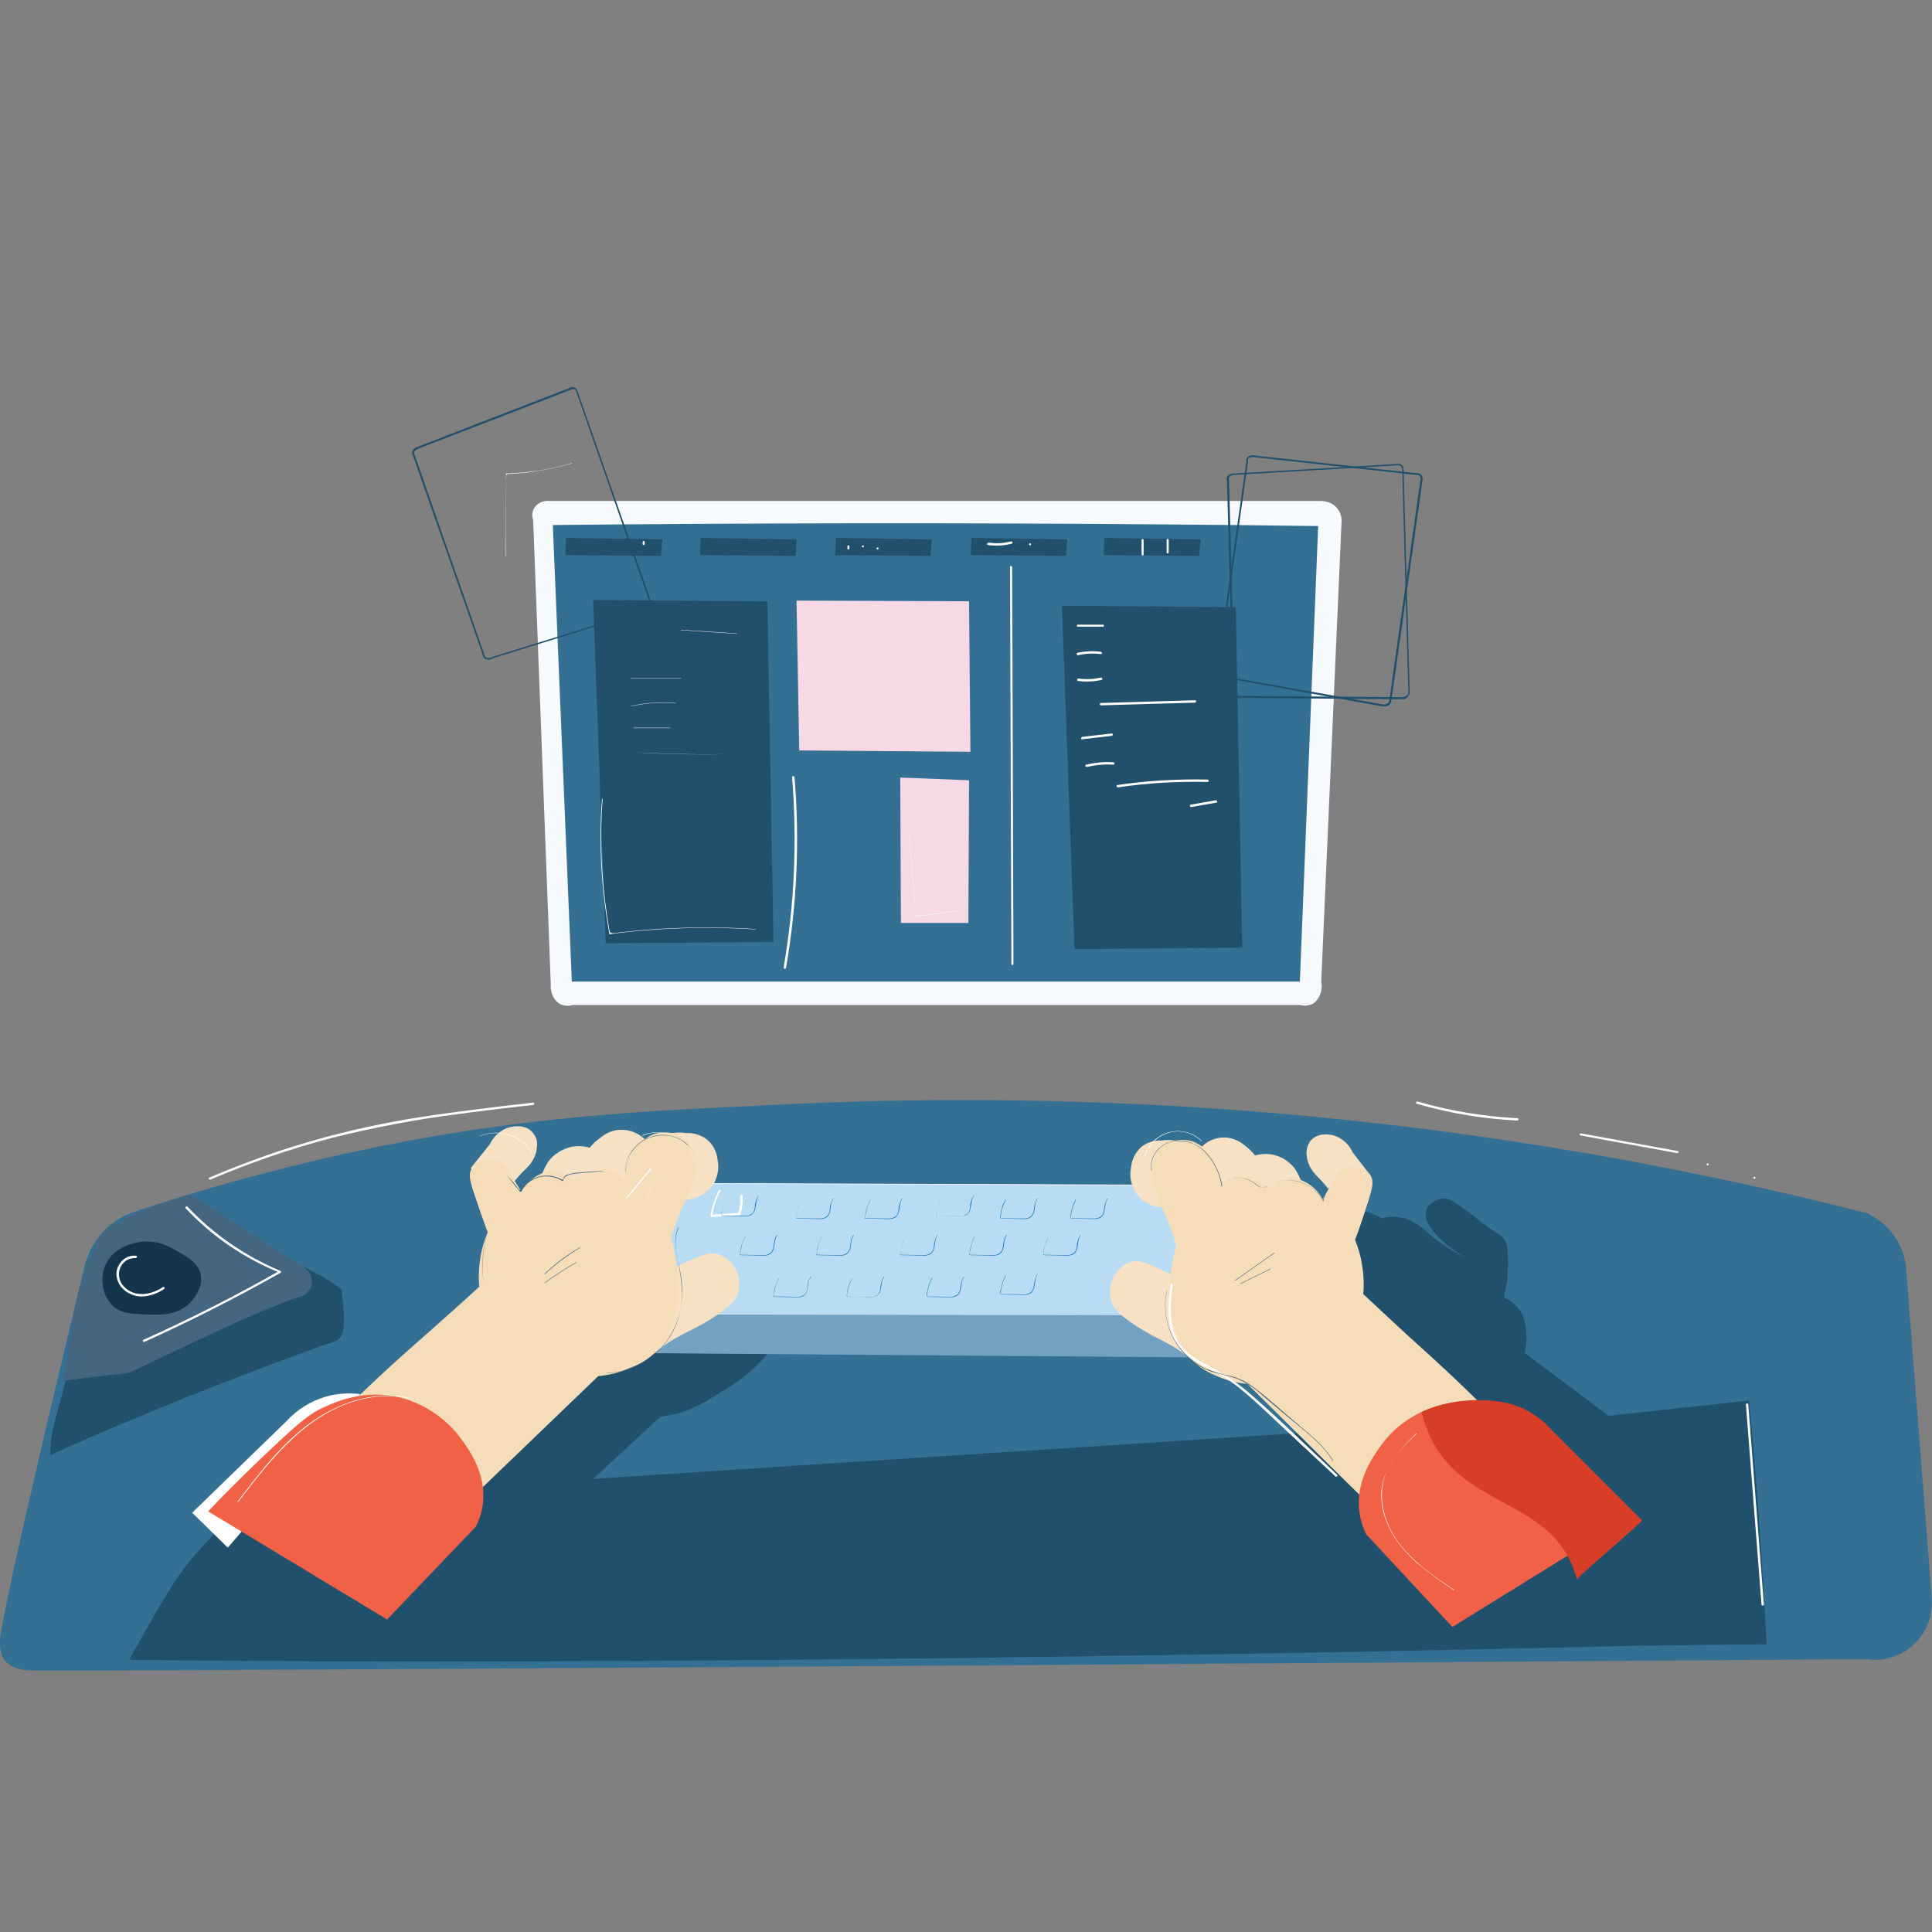
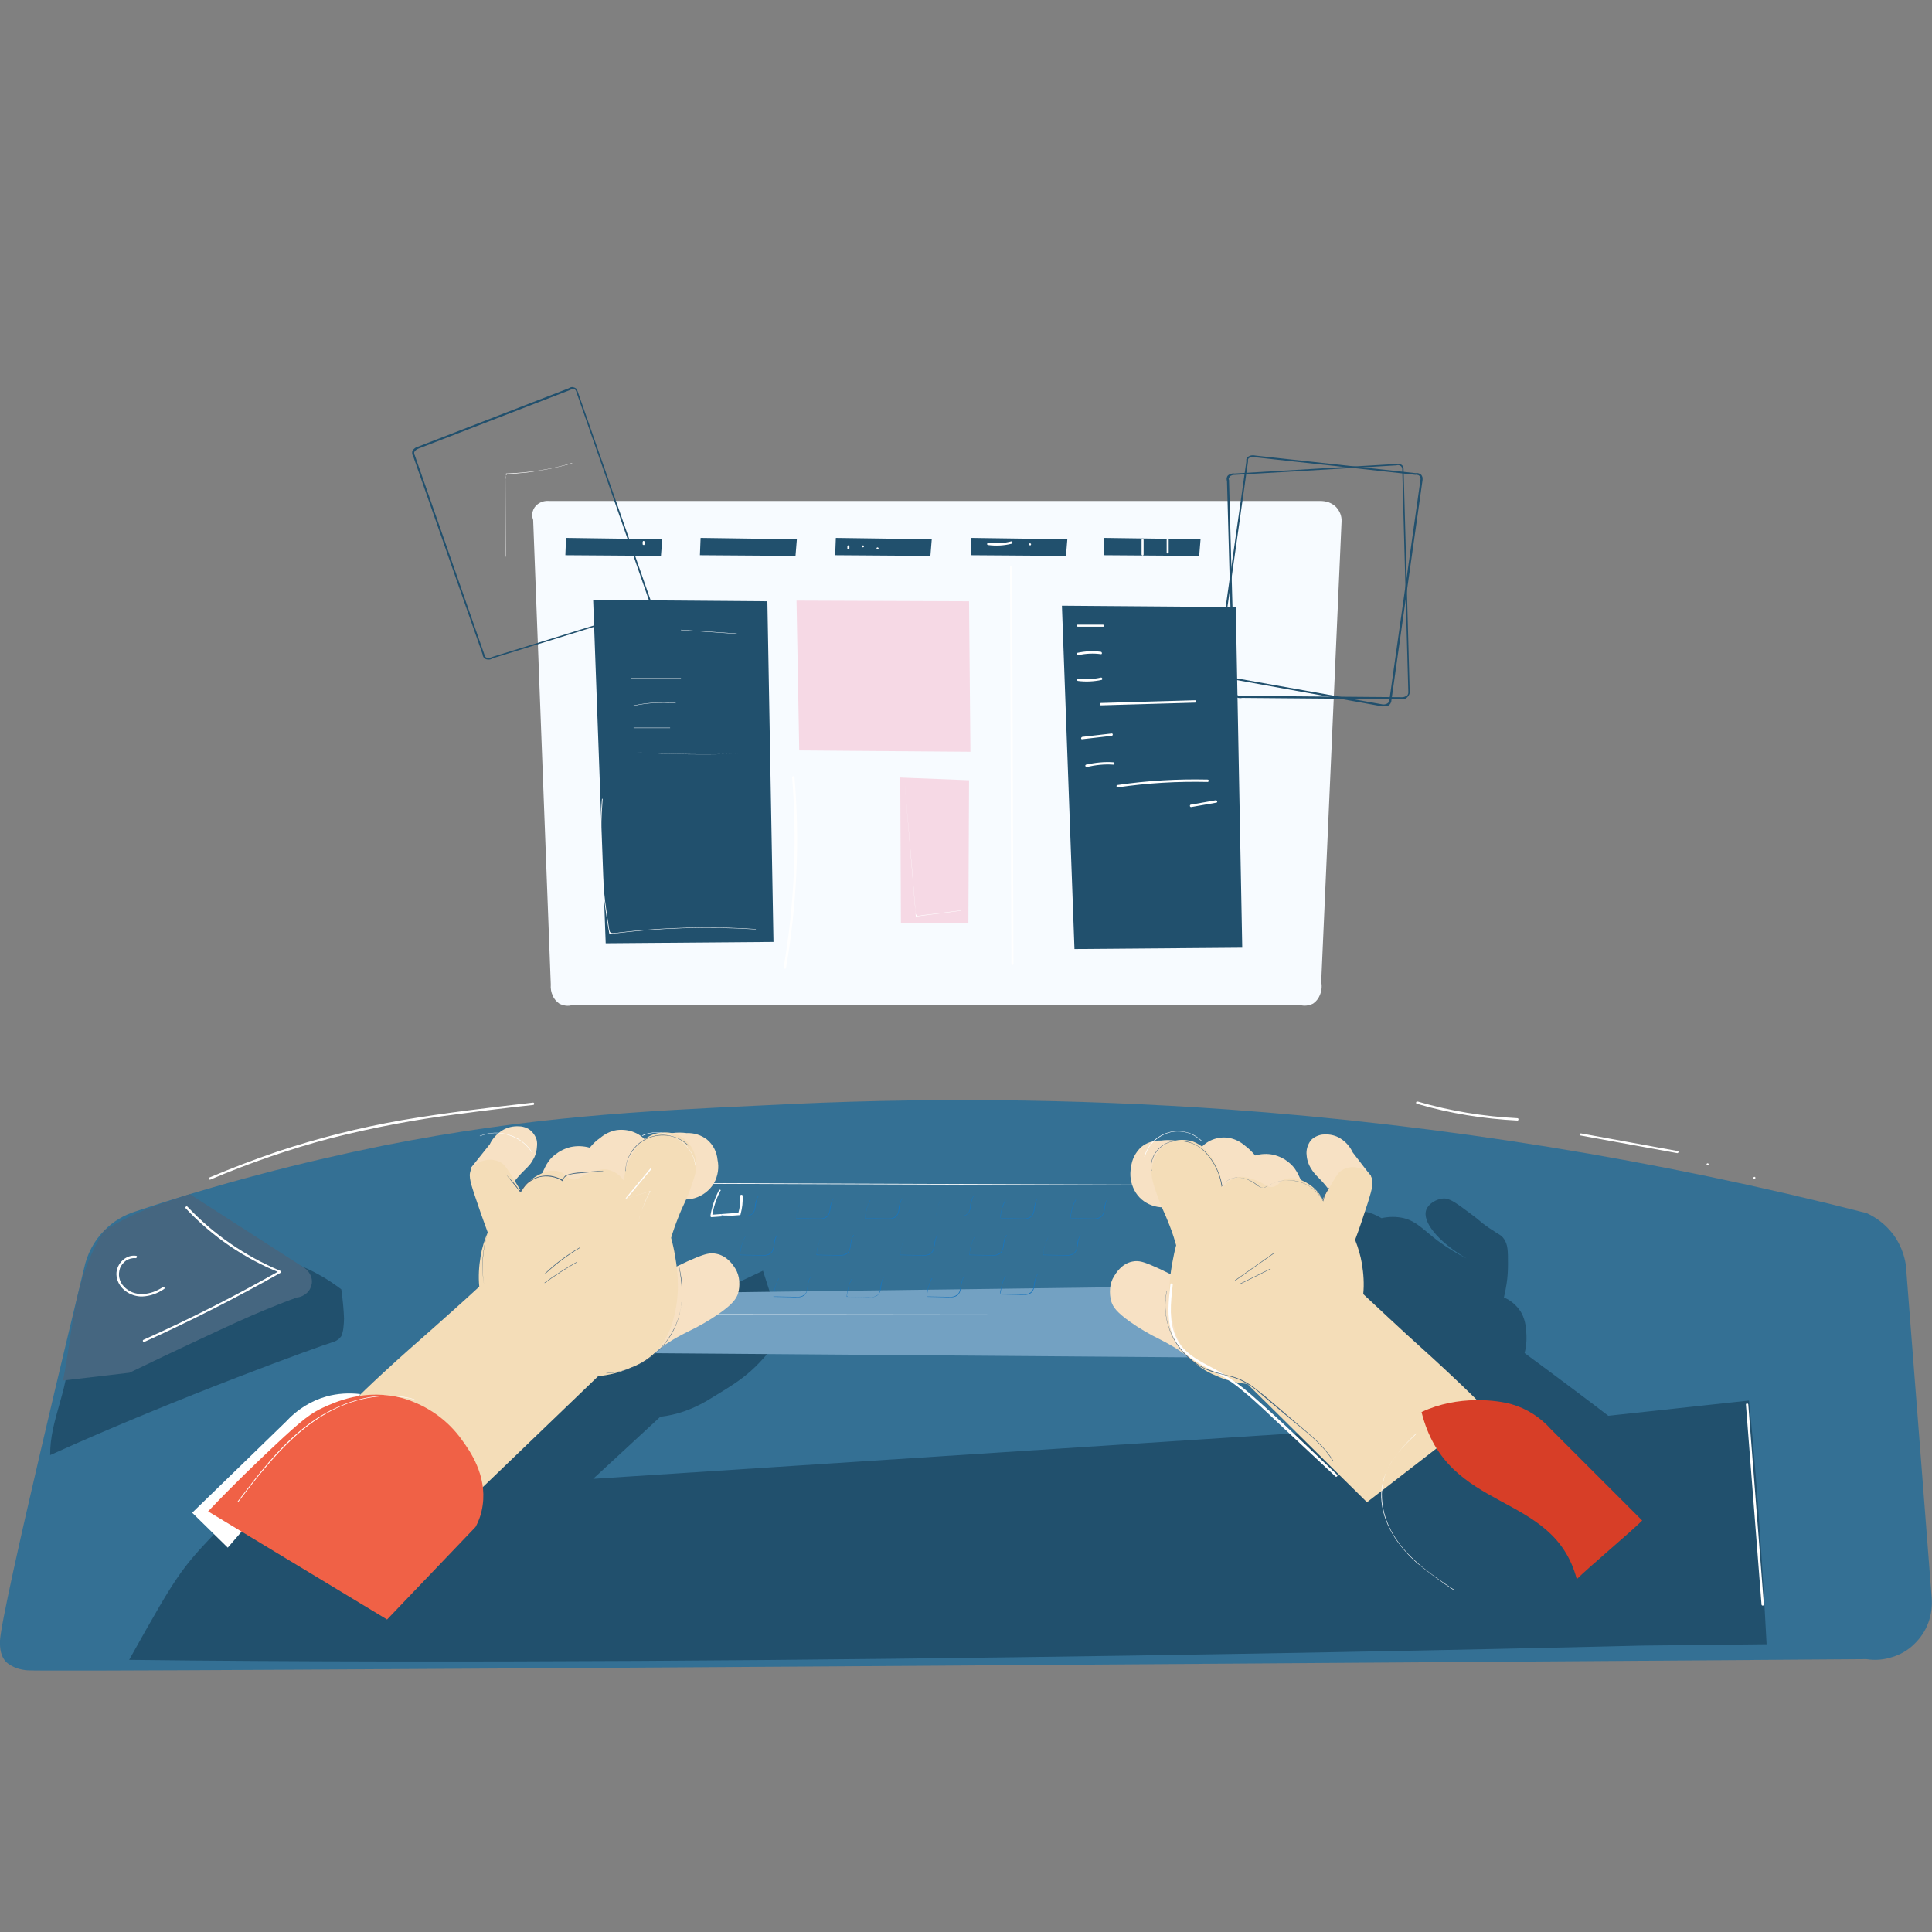
<svg xmlns="http://www.w3.org/2000/svg" xmlns:xlink="http://www.w3.org/1999/xlink" version="1.1" id="Layer_1" x="0px" y="0px" viewBox="0 0 570 570" style="enable-background:new 0 0 570 570;" xml:space="preserve">
  <rect x="0" y="0" width="570" height="570" fill="#808080" stroke="none" />
  <style type="text/css">
	.st0{clip-path:url(#SVGID_2_);}
	.st1{fill:#F7FBFF;}
	.st2{fill:#347094;}
	.st3{fill:#21506D;}
	.st4{fill:#73A1C2;}
	.st5{fill:#B7DCF4;}
	.st6{fill:#FFFFFF;}
	.st7{fill:#F7E1C4;}
	.st8{fill:#F6D9E5;}
	.st9{fill:#F4DDB8;}
	.st10{fill:#456680;}
	.st11{fill:#13354E;}
	.st12{fill:#F06146;}
	.st13{fill:#D73E27;}
	.st14{fill:#1B75BB;}
</style>
  <g>
    <defs>
      <rect id="SVGID_1_" width="570" height="570" />
    </defs>
    <clipPath id="SVGID_2_">
      <use xlink:href="#SVGID_1_" style="overflow:visible;" />
    </clipPath>
    <g class="st0">
      <path class="st1" d="M157.3,153.4c-0.3-0.8-0.4-1.7-0.1-2.6c0.2-0.8,0.8-1.6,1.5-2.1c1-0.7,2.1-1,3.3-0.9h227.4    c0.9,0,1.7,0.1,2.6,0.4c0.8,0.3,1.6,0.8,2.2,1.4c1.1,1.2,1.7,2.7,1.6,4.3l-6,135.8c0.3,1.3,0.1,2.7-0.4,3.9c-0.4,1-1.1,1.9-2,2.5    c-1.2,0.6-2.6,0.8-3.9,0.4H168.9c-0.6,0.2-1.3,0.3-2,0.2c-0.7-0.1-1.3-0.3-1.9-0.6c-0.8-0.6-1.5-1.3-1.9-2.3    c-0.5-1-0.7-2.2-0.6-3.3L157.3,153.4z" />
      <path class="st2" d="M30.8,363c2.6-2.7,5.9-4.6,9.5-5.7C64,349.4,88.4,343,113,338c43.3-8.6,76.3-10.2,112.6-11.9    c45.5-2.4,91-2,136.4,1.2c63.7,4.6,126.8,14.8,188.7,30.6c3.1,1.4,5.7,3.5,7.8,6.2c2,2.7,3.3,5.8,3.8,9.2l7.6,98    c0.2,2.5-0.1,5.1-1,7.5c-0.9,2.4-2.3,4.5-4.2,6.3c-1.8,1.8-4.1,3.1-6.5,3.8c-2.4,0.8-5,1-7.5,0.6c-87.1,0.6-533.3,3.9-542.5,3.3    c-4.6-0.3-6.6-2.7-6.6-2.7C-0.2,488,0,485.1,0,484c0.5-9.4,23.4-104,24.8-109.8C25.7,370,27.7,366.1,30.8,363z" />
      <path class="st3" d="M399,357.8c2.3-0.9,5.2-0.4,8.6,1.6c2.2-0.5,4.4-0.5,6.6,0c3.8,1,5.6,3.3,9.9,6.6c2.7,2,5.6,3.8,8.6,5.3    c-8.5-5-13.2-10.9-11.9-14.4c0.7-1.8,2.9-3.1,4.9-3.3c2-0.2,4,1.4,8.2,4.5c3,2.2,2.8,2.4,5.3,4.1c3.2,2.2,3.7,2.1,4.5,3.3    c1.2,1.7,1.2,3.6,1.2,7.4c0,1.9-0.1,3.9-0.4,5.8c-0.2,1.4-0.5,2.8-0.8,4.1c2,0.8,3.7,2.3,4.9,4.1c1,1.6,1.5,3.5,1.6,5.3    c0.3,2.3,0.2,4.7-0.4,7c4.8,3.5,9.6,7.1,14.4,10.7c3.5,2.6,6.9,5.2,10.3,7.8l41.5-4.5c3,29,4.8,64.5,5.2,71.9l-36.8,0.4    c0,0-254.9,6.5-446.3,4.2c15.2-27.1,15.2-27.1,30.8-42.9c23.6-11.2,132.6-60.6,156.2-71.9l5.8,18.1c-2.6,4.3-5.7,8.2-9.4,11.5    c-3.2,2.8-5.9,4.5-10.7,7.4c-2.8,1.8-5.8,3.4-9,4.5c-2.3,0.8-4.6,1.3-7,1.6L175,436.3l222-14.4C390.3,382.4,391,361,399,357.8z" />
      <path class="st4" d="M174.8,399.1l206.7,1.6c-0.4-7.2-0.8-14.4-1.2-21.6l-205.9,2.7C174.6,387.6,174.7,393.3,174.8,399.1z" />
-       <path class="st5" d="M193.1,349.1l167.1,0.6l3.7,38.2l-182.4-0.2C185.3,374.9,189.2,362,193.1,349.1z" />
      <path class="st6" d="M363.9,388L363.9,388l-182.6-0.2l11.8-38.8h0l167.1,0.6l0.2,1.7C361.6,363.6,362.8,375.8,363.9,388L363.9,388    z M181.5,387.7l182.3,0.2c-1.2-12.2-2.4-24.3-3.5-36.5l-0.2-1.6l-166.9-0.6L181.5,387.7z" />
      <path class="st7" d="M189.8,400.7c4.5-1.3,3.3-2.9,13.1-7.8c3.2-1.5,6.3-3.3,9.2-5.3c4-2.8,5-4.3,5.6-5.8c0.4-1.3,0.5-2.6,0.4-3.9    c-0.1-1.3-0.5-2.6-1.2-3.7c-0.5-0.8-2.3-3.7-5.6-4.3c-1.9-0.4-3.5,0.2-5.6,1c-3.9,1.6-7.7,3.5-11.3,5.6l4.1-23.2    c2,0.7,4.3,0.8,6.4,0.2c2.4-0.7,4.5-2.3,5.8-4.5c1.1-2.1,1.5-4.5,1-6.8c-0.2-2.3-1.3-4.5-3.1-6c-1.7-1.3-3.8-2-6-1.9    c-1.4-0.2-2.9-0.2-4.3,0c-2.6,0.4-5,1.5-7,3.1c-1-1.4-2.4-2.6-4.1-3.3c-1.6-0.7-3.4-0.9-5.2-0.7c-1.8,0.3-3.5,1.1-4.9,2.3    c-1.2,0.8-2.2,1.8-3.1,2.9c-1.8-0.5-3.7-0.6-5.6-0.2c-1.7,0.4-3.3,1.2-4.7,2.3c-3,2.4-3.1,4.9-5.1,8c-1.9,2.7-4.4,4.9-7.4,6.4    c-0.3-1.6-0.6-3.1-0.8-4.7c1-1.5,2.1-2.8,3.3-4.1c1.6-1.7,2.4-2.2,3.3-3.7c0.8-1.2,1.3-2.6,1.4-4.1c0.1-0.8,0.1-1.6-0.1-2.3    c-0.2-0.7-0.6-1.4-1.1-2c-0.5-0.6-1.1-1.1-1.8-1.4c-0.7-0.3-1.5-0.5-2.3-0.5c-1.7-0.1-3.5,0.3-4.9,1.2c-1.6,1-2.9,2.4-3.7,4.1    l-5.6,7c2.1,3,4,6.1,5.6,9.5c1.8,3.9,3.3,8,4.4,12.2c3.8,12.3,5.6,18.5,8,21.6c4.1,5.3,9.3,7.7,13.1,9.5    C175.2,399.6,182.4,402.9,189.8,400.7z" />
      <path class="st3" d="M77.7,370.5c5.9,0.9,11.6,2.8,16.8,5.8c2.2,1.2,4.2,2.6,6.2,4.1c0.4,2.9,0.7,5.7,0.8,8.6c0,1-0.1,1.9-0.2,2.9    c-0.1,0.8-0.3,1.6-0.6,2.3c-0.7,1-1.7,1.6-2.9,1.9c-2.5,0.7-44.8,15.9-83,33.2c-0.1-10.3,5.4-19.1,5.3-29.3    C36,391.7,61.8,378.7,77.7,370.5z" />
-       <path class="st2" d="M341,154.7c16,0.1,32,0.3,47.9,0.5c-1.8,44.8-3.6,89.6-5.4,134.4H168.7l-5.6-134.7    C221.9,154.3,281.2,154.2,341,154.7z" />
      <path class="st3" d="M226.4,177.4l1.8,100.5l-49.5,0.4c-1.2-33.8-2.5-67.5-3.7-101.3L226.4,177.4z" />
      <path class="st8" d="M235,177.2l0.8,44.2l50.5,0.4c-0.1-14.8-0.3-29.6-0.4-44.4L235,177.2z M265.6,229.4l0.2,42.9h19.9l0.2-42.1    L265.6,229.4z" />
      <path class="st3" d="M167,158.7l-0.2,5.1L195,164c0.1-1.6,0.3-3.3,0.4-4.9L167,158.7z" />
      <path class="st9" d="M104,413.7c2-2,5.1-5,9-8.6c5.6-5.2,8.9-8,15.2-13.6c3.1-2.8,7.7-6.8,13.2-11.9c-0.3-3-0.1-6,0.4-9    c0.4-2.4,1.1-4.7,2.1-7c-1.6-4.3-2.9-8.1-3.9-11.1c-1.4-4.2-1.9-6.1-0.8-7.8c1.3-2.1,4.2-2.4,4.5-2.5c1.4-0.2,2.9,0.1,4.1,0.8    c1,0.6,1.5,1.3,2.9,3.5c0.9,1.4,1.9,3.1,3.1,5.1c1.3-2.4,3.3-4.2,5.8-5.3c1.5-0.8,3.2-1.1,4.9-0.8c2.4,0.5,2.5,2.2,4.5,2.5    c1.6,0.2,2-0.9,5.3-2.1c1.9-0.6,3.4-1.1,5.1-0.8c1.9,0.5,3.6,1.6,4.7,3.3c0.2-3.8,1.7-7.4,4.1-10.3c1.2-1.6,2.9-2.8,4.7-3.5    c0.3-0.1,5.1-1.7,9,1.4c2,1.7,3.2,4,3.5,6.6c0.3,2.4-0.4,4.4-1.8,8.4c-1.2,3.4-2,4.3-3.5,8.2c-0.8,2-1.5,4-2.1,6    c0.5,1.8,0.9,3.7,1.2,5.5c0.5,2.8,0.8,5.7,0.8,8.6c0,3.2-0.4,6.4-1.2,9.4c-0.8,3.5-2.4,6.7-4.7,9.5c-2.2,2.4-5,4.2-8,5.3    c-3.1,1.4-6.3,2.2-9.6,2.5L140.1,441L104,413.7z" />
      <path class="st10" d="M38.2,405c7.4-3.6,13.8-6.6,18.9-9c11.1-5.2,15.7-7.3,21-9.5c3.9-1.6,7.2-2.9,9.5-3.7    c1.1-0.1,2.1-0.6,2.9-1.3c0.8-0.7,1.3-1.7,1.5-2.8c0.1-0.9,0-1.7-0.4-2.5c-0.4-0.8-0.9-1.5-1.6-2l-34-21.9    c-9.3,3.1-15.8,5-25.2,10.7c-9.4,14.8-9.1,29-12.2,44.3L38.2,405z" />
-       <path class="st11" d="M41.5,366.4c4.9-0.7,8.7,1.5,11.1,2.9c3,1.7,5.8,3.4,6.6,6.6c1,4.7-3.3,8.7-3.7,9c-3.6,3.2-8.3,3.1-12.7,2.9    c-4.3-0.2-7.1-0.3-9.5-2.5c-3.1-2.9-4-8.2-2.1-12.3C33.8,367.5,40.1,366.6,41.5,366.4z" />
      <path class="st6" d="M106.3,411.3c-3.3-0.4-6.7-0.2-10,0.7c-4.6,1.3-8.7,3.9-11.9,7.4l-27.7,26.9l10.5,10.3L106.3,411.3z" />
      <path class="st12" d="M61.4,445.9c7.6-8,14.3-14.4,19.3-19.1c8.7-8.2,11.3-10,14.6-11.5s12.5-5.9,23.8-2.7    c7,2.1,13.1,6.4,17.3,12.4c2.1,2.9,7.3,10.1,6,19.1c-0.3,2.2-1,4.4-2.1,6.4l-26.1,27.3L61.4,445.9z" />
      <path class="st7" d="M355.1,403c-4.4-1.3-3.2-2.9-12.8-7.8c-3.1-1.5-6.2-3.3-9-5.3c-3.9-2.8-4.9-4.3-5.4-5.8    c-0.4-1.3-0.5-2.6-0.4-3.9c0.1-1.3,0.5-2.6,1.2-3.7c0.5-0.8,2.2-3.7,5.4-4.3c1.9-0.4,3.4,0.2,5.4,1c3.8,1.6,7.5,3.5,11,5.6    l-4-23.2c-2.2,0.8-4.5,0.8-6.7,0c-2.2-0.8-4-2.3-5.1-4.4c-1.1-2.1-1.5-4.5-1-6.8c0.2-2.3,1.3-4.4,3-6c1.6-1.3,3.7-2,5.8-1.9    c1.4-0.2,2.8-0.2,4.2,0c2.5,0.4,4.8,1.5,6.8,3.1c0.9-1.3,2.2-2.4,3.6-3.1c1.7-0.8,3.6-1.1,5.4-0.8c1.8,0.3,3.4,1.1,4.8,2.3    c1.1,0.8,2.1,1.8,3,2.9c1.8-0.5,3.6-0.6,5.4-0.2c1.7,0.4,3.3,1.2,4.6,2.3c2.9,2.4,3,4.9,5,8c1.8,2.7,4.3,4.9,7.2,6.4    c0.3-1.6,0.5-3.1,0.8-4.7c-1-1.4-2-2.8-3.2-4.1c-1.6-1.7-2.3-2.2-3.2-3.7c-0.8-1.2-1.3-2.6-1.4-4.1c-0.2-1.5,0.3-3.1,1.2-4.3    c0.5-0.6,1.1-1,1.8-1.3c0.7-0.3,1.4-0.5,2.2-0.5c1.7-0.1,3.4,0.3,4.8,1.2c1.6,1,2.8,2.4,3.6,4.1l5.4,7c-2.1,3-3.9,6.1-5.4,9.5    c-1.7,3.9-3.1,8-4.2,12.1c-3.6,12.3-5.5,18.5-7.8,21.6c-4,5.3-9,7.7-12.8,9.5C369.3,401.8,362.4,405.1,355.1,403z" />
      <path class="st9" d="M438.6,415.9c-2-2-5-5-8.8-8.6c-5.5-5.2-8.6-8-14.8-13.6c-3-2.8-7.4-6.8-12.8-11.9c0.3-3,0.1-6-0.4-9    c-0.4-2.4-1.1-4.7-2-7c1.4-3.7,2.6-7.4,3.8-11.1c1.3-4.2,1.8-6.1,0.8-7.8c-1.3-2.1-4.1-2.4-4.4-2.5c-1.4-0.2-2.8,0.1-4,0.8    c-1,0.6-1.5,1.3-2.8,3.5c-0.8,1.4-1.9,3.1-3,5.1c-1.2-2.3-3.2-4.2-5.6-5.3c-1.5-0.8-3.1-1.1-4.8-0.8c-2.3,0.5-2.4,2.2-4.4,2.5    c-1.6,0.2-1.9-0.9-5.2-2.1c-1.8-0.6-3.3-1.1-5-0.8c-1.9,0.5-3.5,1.6-4.6,3.3c-0.2-3.8-1.6-7.4-4-10.3c-1.2-1.6-2.8-2.8-4.6-3.5    c-0.3-0.1-5-1.7-8.8,1.4c-1.9,1.7-3.1,4-3.4,6.6c-0.3,2.4,0.4,4.4,1.8,8.4c1.2,3.4,1.9,4.3,3.4,8.2c1,2.5,1.6,4.6,2,6    c-0.4,1.4-0.8,3.3-1.2,5.5c-0.5,2.8-0.8,5.7-0.8,8.6c0,3.2,0.4,6.4,1.2,9.4c0.8,3.5,2.3,6.7,4.6,9.5c2.2,2.4,4.8,4.2,7.8,5.4    c3,1.4,6.1,2.2,9.4,2.5c11.8,11.6,23.5,23.3,35.3,34.9L438.6,415.9z" />
-       <path class="st12" d="M479.9,448.2c-7.4-8-13.9-14.4-18.8-19.1c-8.5-8.1-11-10-14.2-11.5c-3.2-1.5-12.2-5.9-23.2-2.7    c-6.8,2.1-12.8,6.4-16.8,12.3c-2,2.9-7.1,10.1-5.8,19.1c0.3,2.2,1,4.4,2,6.4l25.4,27.3L479.9,448.2z" />
      <path class="st3" d="M144.2,194.6L144.2,194.6c-0.5,0-0.9-0.1-1.2-0.3c-0.2-0.1-0.3-0.3-0.4-0.5c-0.1-0.2-0.2-0.4-0.2-0.7    l-20.5-58.5c-0.1-0.2-0.2-0.4-0.3-0.6c0-0.2,0-0.5,0-0.7c0.1-0.3,0.3-0.7,0.6-0.9c0.3-0.3,0.7-0.5,1.1-0.6l44.4-17.2    c0.3-0.2,0.7-0.4,1.1-0.4c0.3,0,0.5,0.1,0.8,0.2c0.2,0.1,0.4,0.2,0.5,0.4c0.1,0.2,0.2,0.4,0.3,0.6l21.7,62.1    c0.1,0.3,0.2,0.6,0.1,0.9c0,0.3-0.1,0.6-0.3,0.8c-0.3,0.5-0.8,0.8-1.4,1l-45.1,14C145.1,194.4,144.7,194.6,144.2,194.6z     M169,114.8c-0.3,0-0.6,0.1-0.8,0.3h-0.1l-44.5,17.2c-0.3,0.1-0.7,0.3-0.9,0.5c-0.2,0.2-0.4,0.4-0.5,0.6c0,0.2,0,0.3,0,0.5    c0,0.2,0.1,0.3,0.2,0.4v0.1l20.5,58.7c0,0.2,0,0.3,0.1,0.4c0.1,0.1,0.2,0.3,0.3,0.4c0.3,0.2,0.6,0.2,0.8,0.2    c0.4,0,0.8-0.1,1.2-0.3l45.2-14c0.4-0.1,0.8-0.4,1.1-0.8c0.1-0.2,0.2-0.4,0.2-0.6c0-0.2,0-0.4-0.1-0.6L170,115.5    c0-0.1-0.1-0.3-0.2-0.4c-0.1-0.1-0.2-0.2-0.3-0.3C169.3,114.8,169.2,114.8,169,114.8L169,114.8z M206.7,158.7    c-0.1,1.7-0.1,3.4-0.2,5.1l28.2,0.2c0.1-1.6,0.3-3.3,0.4-4.9L206.7,158.7z M246.6,158.7l-0.2,5.1l28.1,0.2    c0.1-1.6,0.3-3.3,0.4-4.9L246.6,158.7z M286.6,158.7l-0.2,5.1l28.1,0.2c0.1-1.6,0.3-3.3,0.4-4.9L286.6,158.7z M325.8,158.7    l-0.2,5.1l28.2,0.2c0.1-1.6,0.3-3.3,0.4-4.9L325.8,158.7z M364.6,179.1l1.9,100.5L317,280l-3.7-101.3L364.6,179.1z" />
      <path class="st3" d="M408.2,208.4c-0.1,0-0.3,0-0.4,0l-46.5-8.4c-0.5,0-1-0.1-1.4-0.3c-0.4-0.2-0.7-0.5-0.9-0.8    c-0.1-0.2-0.2-0.4-0.2-0.7c0-0.2,0.1-0.5,0.2-0.7l8.7-61.3c0-0.2,0-0.5,0-0.7c0.1-0.2,0.2-0.4,0.3-0.6c0.3-0.2,0.6-0.4,1-0.5    c0.4-0.1,0.9-0.1,1.3,0l47.4,5.2c0.4-0.1,0.8,0,1.2,0.2c0.2,0.1,0.5,0.3,0.6,0.6c0.1,0.2,0.2,0.4,0.2,0.6c0,0.2,0,0.4,0,0.6    l-9.2,65.1c0,0.3-0.1,0.6-0.3,0.9c-0.2,0.3-0.4,0.5-0.7,0.6C409.1,208.3,408.6,208.4,408.2,208.4z M361.3,199.5l46.5,8.3    c0.5,0.1,1,0,1.4-0.2c0.2-0.1,0.3-0.2,0.5-0.4c0.1-0.2,0.2-0.4,0.2-0.6l9.2-65.2c0-0.1,0-0.3,0-0.4c0-0.1-0.1-0.3-0.2-0.4    c-0.1-0.2-0.2-0.3-0.4-0.4c-0.3-0.1-0.6-0.2-0.9-0.1l-7.2-0.8l-40.2-4.4c-0.4-0.1-0.7-0.1-1.1,0c-0.3,0-0.5,0.2-0.7,0.3    c-0.1,0.1-0.2,0.3-0.2,0.4c0,0.1,0,0.3,0,0.5v0.1l-8.7,61.5c-0.1,0.1-0.1,0.3-0.1,0.4c0,0.2,0,0.3,0.1,0.4    c0.1,0.3,0.4,0.5,0.6,0.6C360.5,199.4,360.9,199.5,361.3,199.5z" />
      <path class="st3" d="M413.7,206.3l-47.2-0.4c-0.5,0.1-1,0.1-1.5-0.1c-0.4-0.1-0.7-0.4-1-0.7c-0.1-0.2-0.2-0.4-0.3-0.6    c0-0.2,0-0.5,0-0.7l-1.7-61.9c-0.1-0.2-0.1-0.5-0.1-0.7c0-0.2,0.1-0.5,0.2-0.7c0.2-0.3,0.5-0.5,0.9-0.6c0.4-0.2,0.8-0.3,1.2-0.2    l47.6-2.8c0.4-0.1,0.8-0.1,1.2,0c0.3,0.1,0.5,0.2,0.7,0.4c0.1,0.2,0.3,0.3,0.3,0.5c0.1,0.2,0.1,0.4,0.1,0.6l1.8,65.7    c0,0.3,0,0.6-0.2,0.9c-0.1,0.3-0.3,0.5-0.5,0.7C414.9,206.1,414.3,206.3,413.7,206.3z M366.4,205.3l47.3,0.4    c0.5,0,0.9-0.2,1.3-0.4c0.2-0.1,0.3-0.3,0.4-0.5c0.1-0.2,0.1-0.4,0.1-0.6l-1.8-65.8c0-0.1,0-0.3-0.1-0.4c0-0.1-0.1-0.3-0.2-0.4    c-0.1-0.1-0.3-0.2-0.5-0.3c-0.3-0.1-0.6-0.1-0.9,0H412l-47.6,2.8c-0.4,0-0.7,0-1.1,0.2c-0.3,0.1-0.5,0.3-0.6,0.5    c-0.1,0.1-0.1,0.3-0.2,0.4c0,0.2,0,0.3,0.1,0.4v0.1l1.7,62.1c0,0.1-0.1,0.3,0,0.5c0,0.2,0.1,0.3,0.2,0.4c0.2,0.2,0.5,0.4,0.8,0.5    C365.6,205.4,366,205.4,366.4,205.3L366.4,205.3z" />
      <path class="st13" d="M419.4,416.6c10.8-5.1,22.5-3.5,26.6-2.3c4.5,1.3,8.5,3.9,11.6,7.4l26.9,26.9c-3.4,3.4-15.9,13.9-19.3,17.3    C458.2,439.5,426.9,446.9,419.4,416.6z" />
      <path class="st6" d="M141.6,335.2c2.7-1.1,5.7-1.2,8.5-0.3c2.8,0.9,5.2,2.6,6.8,5.1c0,0.1,0.2,0,0.1-0.1c-1.6-2.4-4-4.3-6.8-5.1    c-2.8-0.9-5.8-0.8-8.6,0.3C141.5,335.1,141.6,335.2,141.6,335.2L141.6,335.2z M189.6,335.1c6.3-3,14.8,1.7,15.5,8.7    c0,0.1,0.1,0.1,0.1,0c-0.8-7.1-9.3-11.8-15.8-8.8C189.4,335,189.5,335.1,189.6,335.1z M191.9,344.7l-7.3,8.8c0,0.1,0,0.1,0.1,0.1    l4.3-1.3l2-0.6c0.2-0.1,0.5-0.3,0.7-0.1c-0.1,0.3-0.3,0.7-0.5,1c-1.2,2.4-2.1,5-2.8,7.6c0,0,0,0,0,0c0,0,0,0,0,0c0,0,0,0,0,0    c0,0,0,0,0,0c0.8-3.1,2-6,3.5-8.8c0,0,0,0,0,0c0,0,0,0,0,0s0,0,0,0c0,0,0,0,0,0l-4.6,1.4c-0.7,0.2-1.3,0.5-2,0.6    c-0.7,0.2-0.2-0.1,0.1-0.4l0.8-0.9l6-7.2C192.1,344.6,192.1,344.5,191.9,344.7L191.9,344.7z M337.8,341.2c0.5-1.7,1.3-3.2,2.6-4.4    c1.2-1.2,2.8-2.1,4.4-2.6c1.7-0.5,3.4-0.5,5.1-0.1c1.7,0.4,3.2,1.3,4.5,2.5c0.1,0.1,0.2,0,0.1-0.1c-1.3-1.2-2.8-2.1-4.6-2.5    c-1.7-0.4-3.5-0.4-5.2,0.1c-1.7,0.5-3.2,1.4-4.5,2.6c-1.2,1.2-2.1,2.8-2.6,4.5C337.7,341.3,337.8,341.3,337.8,341.2L337.8,341.2z     M200.9,185.9l16.4,1.1c0.1,0,0.1-0.1,0-0.1l-16.4-1.1c0,0,0,0,0,0C200.9,185.8,200.9,185.9,200.9,185.9    C200.9,185.9,200.9,185.9,200.9,185.9C200.9,185.9,200.9,185.9,200.9,185.9z M186.1,200.1h14.8c0,0,0,0,0,0c0,0,0,0,0,0    c0,0,0,0,0-0.1c0,0,0,0,0,0h-14.8C186.1,199.9,186.1,200.1,186.1,200.1z M186.2,208.4c4.3-1,8.7-1.3,13.1-0.9c0.1,0,0.1-0.1,0-0.1    c-4.4-0.4-8.8-0.1-13.1,0.9c0,0,0,0,0,0C186.1,208.3,186.1,208.3,186.2,208.4C186.1,208.3,186.1,208.3,186.2,208.4    C186.1,208.3,186.1,208.3,186.2,208.4L186.2,208.4z M187,214.8h10.7c0,0,0,0,0,0c0,0,0,0,0,0c0,0,0,0,0-0.1c0,0,0,0,0,0H187    c0,0,0,0,0,0C186.9,214.7,186.9,214.8,187,214.8C186.9,214.8,186.9,214.8,187,214.8C187,214.8,187,214.8,187,214.8z M187.8,222    c10.1,0.6,20.3,0.7,30.4,0.4c0,0,0,0,0,0c0,0,0,0,0,0c0,0,0,0,0,0c0,0,0,0,0,0c0,0,0,0,0,0c0,0,0,0,0,0c0,0,0,0,0,0c0,0,0,0,0,0    c-10.1,0.3-20.3,0.1-30.4-0.4C187.7,221.9,187.7,222,187.8,222z M70.3,443.1c9.9-13,21-27.3,38-30.6c4.6-0.9,9.3-0.8,13.9,0.4    c0.1,0,0.1-0.1,0-0.1c-7.8-2.2-16-0.8-23.2,2.6c-7.8,3.6-14.2,9.6-19.7,16c-3.2,3.7-6.2,7.7-9.2,11.6    C70.1,443.1,70.2,443.2,70.3,443.1L70.3,443.1z M417.8,422.9c-5.3,5.1-10.5,11-10.3,18.8c0.3,7.8,4.9,14.4,10.5,19.4    c3.5,2.9,7.2,5.6,11,8.1c0.1,0.1,0.1-0.1,0.1-0.1c-6.3-4.2-13-8.7-17.3-15.2c-4.2-6.3-5.7-14.4-2-21.3c2-3.7,5-6.7,8.1-9.6    C418,423,417.9,422.9,417.8,422.9z M149.2,164.2l0.1-22.7c-0.1-0.4-0.1-0.8,0-1.2c0.3-0.6,0.8-0.5,1.4-0.5c0.9,0,1.7-0.1,2.6-0.2    c1.6-0.1,3.3-0.3,4.9-0.6c3.6-0.5,7.1-1.3,10.6-2.3c0,0,0,0,0,0c0,0,0,0,0,0c0,0,0,0,0-0.1c0,0,0,0,0,0    c-6.3,1.9-12.9,2.9-19.5,3.1c0,0,0,0,0,0c0,0,0,0,0,0l-0.2,24.4c0,0,0,0,0,0c0,0,0,0,0,0C149.1,164.3,149.1,164.3,149.2,164.2    C149.1,164.3,149.1,164.2,149.2,164.2L149.2,164.2z M177.6,235.7c-1,13.3-0.2,26.7,2.2,39.9h0.1c14.3-1.9,28.7-2.3,43.1-1.4    c0,0,0,0,0,0c0,0,0,0,0,0c0,0,0,0,0-0.1c0,0,0,0,0,0c-10.7-0.7-21.4-0.6-32.1,0.2c-2.7,0.2-5.4,0.5-8.1,0.8    c-0.6,0.1-1.3,0.2-1.9,0.2c-1,0-1-0.4-1.2-1.3c-0.2-1.3-0.4-2.6-0.6-3.9c-1.7-11.4-2.2-23-1.3-34.5    C177.8,235.7,177.6,235.7,177.6,235.7L177.6,235.7z M267,232.1l3.2,38.3c0,0,0,0,0,0s0,0,0,0l13.3-1.7c0.1,0,0.1-0.1,0-0.1    l-6.4,0.8l-3.2,0.4l-1.7,0.2c-0.5,0.1-1,0.2-1.5,0.2c-0.9-0.3-0.6-2.1-0.7-2.9l-0.3-3.5l-0.5-6.2l-2.2-25.6    C267.1,232,267,232,267,232.1z M318,184.9h7.4c0.1,0,0.2,0,0.2-0.1c0.1-0.1,0.1-0.1,0.1-0.2c0-0.1,0-0.2-0.1-0.2    c-0.1-0.1-0.1-0.1-0.2-0.1H318c-0.1,0-0.2,0-0.2,0.1c-0.1,0.1-0.1,0.2-0.1,0.2c0,0.1,0,0.2,0.1,0.2    C317.9,184.9,318,184.9,318,184.9z M318.1,193.3c2.2-0.5,4.5-0.6,6.7-0.3c0.4,0.1,0.4-0.6,0-0.7c-2.3-0.3-4.6-0.2-6.9,0.3    C317.5,192.7,317.6,193.4,318.1,193.3z M318,200.9c2.3,0.3,4.7,0.2,7-0.3c0.4-0.1,0.2-0.8-0.2-0.7c-2.2,0.5-4.4,0.6-6.6,0.3    C317.8,200.1,317.6,200.8,318,200.9z M324.8,208.1l27.8-0.8c0.4,0,0.4-0.7,0-0.7l-27.8,0.8C324.4,207.4,324.4,208.1,324.8,208.1z     M319.3,218.1l8.7-1c0.4-0.1,0.4-0.7,0-0.7l-8.7,1C318.9,217.5,318.8,218.2,319.3,218.1z M320.6,226.3c2.6-0.6,5.2-0.9,7.9-0.7    c0.4,0,0.4-0.7,0-0.7c-2.7-0.2-5.4,0.1-8.1,0.7c0,0-0.1,0-0.1,0.1c0,0-0.1,0.1-0.1,0.1s0,0.1,0,0.1c0,0,0,0.1,0,0.1s0,0.1,0.1,0.1    c0,0,0.1,0.1,0.1,0.1s0.1,0,0.1,0C320.5,226.3,320.6,226.3,320.6,226.3z M329.8,232.3c8.8-1.3,17.6-1.8,26.5-1.6    c0.4,0,0.4-0.7,0-0.7c-8.9-0.2-17.8,0.3-26.6,1.6C329.2,231.7,329.4,232.3,329.8,232.3z M351.5,238.1l7.4-1.3    c0.4-0.1,0.2-0.7-0.2-0.7l-7.4,1.3C350.9,237.5,351,238.2,351.5,238.1z M298,167.3l0.3,91.2l0.1,25.9c0,0.1,0.1,0.1,0.1,0.2    s0.1,0.1,0.2,0.1c0.1,0,0.2,0,0.2-0.1s0.1-0.1,0.1-0.2l-0.3-91.2l-0.1-25.9c0-0.1,0-0.2-0.1-0.2c-0.1-0.1-0.1-0.1-0.2-0.1    s-0.2,0-0.2,0.1C298,167.1,298,167.2,298,167.3z M291.5,160.8c2.3,0.3,4.7,0.2,7-0.4c0.1,0,0.1-0.1,0.2-0.2c0-0.1,0-0.2,0-0.2    c0-0.1-0.1-0.1-0.1-0.2c-0.1,0-0.2-0.1-0.2-0.1c-2.2,0.6-4.4,0.7-6.6,0.4C291.2,160.1,291,160.7,291.5,160.8z M303.9,160.9    c0.1,0,0.2,0,0.2-0.1c0.1-0.1,0.1-0.2,0.1-0.2s0-0.2-0.1-0.2c-0.1-0.1-0.1-0.1-0.2-0.1s-0.2,0-0.2,0.1c-0.1,0.1-0.1,0.2-0.1,0.2    s0,0.2,0.1,0.2C303.7,160.8,303.8,160.9,303.9,160.9z M250.6,161.8v-0.6c0-0.1,0-0.2-0.1-0.2c-0.1-0.1-0.1-0.1-0.2-0.1    c-0.1,0-0.2,0-0.2,0.1c0,0-0.1,0.1-0.1,0.1c0,0,0,0.1,0,0.1v0.6c0,0.1,0,0.2,0.1,0.2c0.1,0.1,0.2,0.1,0.2,0.1c0,0,0.1,0,0.1,0    c0,0,0.1,0,0.1-0.1C250.5,161.9,250.6,161.8,250.6,161.8z M254.6,161.5c0.1,0,0.2-0.1,0.2-0.1c0.1-0.1,0.1-0.1,0.1-0.2    s0-0.2-0.1-0.2c-0.1-0.1-0.1-0.1-0.2-0.1c-0.1,0-0.1,0.1-0.2,0.1c-0.1,0.1-0.1,0.1-0.1,0.2s0,0.2,0.1,0.2S254.5,161.5,254.6,161.5    z M258.9,162.1c0.1,0,0.2,0,0.2-0.1c0.1-0.1,0.1-0.1,0.1-0.2c0-0.1,0-0.2-0.1-0.2c-0.1-0.1-0.1-0.1-0.2-0.1s-0.2,0-0.2,0.1    c-0.1,0.1-0.1,0.2-0.1,0.2c0,0.1,0,0.2,0.1,0.2C258.7,162.1,258.8,162.1,258.9,162.1z M190.2,160.5v-0.6c0-0.1,0-0.2-0.1-0.2    c-0.1-0.1-0.2-0.1-0.2-0.1c-0.1,0-0.2,0-0.2,0.1c-0.1,0.1-0.1,0.2-0.1,0.2v0.6c0,0.1,0,0.2,0.1,0.2c0.1,0.1,0.2,0.1,0.2,0.1    c0.1,0,0.2,0,0.2-0.1C190.1,160.7,190.2,160.6,190.2,160.5z M344.2,159.3v3.7c0,0.1,0,0.2,0.1,0.2c0.1,0.1,0.1,0.1,0.2,0.1    c0.1,0,0.2,0,0.2-0.1c0.1-0.1,0.1-0.2,0.1-0.2v-3.7c0-0.1,0-0.2-0.1-0.2c-0.1-0.1-0.1-0.1-0.2-0.1c-0.1,0-0.2,0-0.2,0.1    C344.2,159.1,344.2,159.2,344.2,159.3z M336.8,159.3v4.3c0,0.1,0.1,0.1,0.1,0.2s0.1,0.1,0.2,0.1s0.2,0,0.2-0.1s0.1-0.1,0.1-0.2    v-4.3c0-0.1-0.1-0.2-0.1-0.2c-0.1-0.1-0.1-0.1-0.2-0.1s-0.2,0-0.2,0.1C336.9,159.1,336.8,159.2,336.8,159.3z M212.1,351.2    c-1.2,2.3-2.1,4.9-2.5,7.5c0,0.2,0.1,0.4,0.3,0.4l8.3-0.6c0.1,0,0.1,0,0.2-0.1c0.1,0,0.1-0.1,0.1-0.2c0.5-1.8,0.7-3.6,0.6-5.4    c0-0.4-0.7-0.4-0.7,0c0.1,1.8-0.1,3.5-0.6,5.2l0.3-0.2l-8.3,0.6l0.3,0.4c0.4-2.6,1.2-5.1,2.4-7.4    C212.9,351.1,212.3,350.8,212.1,351.2z" />
      <path class="st14" d="M214.4,353.3c-0.9,1.7-1.4,3.5-1.5,5.4c0,0,0,0,0,0c0,0,0,0,0,0l4.9,0.1c1.2,0,2.8,0.3,3.9-0.4    c1.8-1.2,0.9-3.9,2.1-5.5c0-0.1-0.1-0.2-0.1-0.1c-0.6,1-1,2.2-1,3.4c-0.1,0.7-0.3,1.3-0.7,1.8c-0.4,0.3-0.8,0.5-1.2,0.6    c-0.4,0.1-0.9,0.2-1.4,0.1l-6-0.1h-0.3c0,0-0.1,0-0.1-0.1c0,0,0-0.1-0.1-0.1c0,0,0-0.1,0-0.1c0,0,0-0.1,0-0.1c0-0.3,0-0.5,0.1-0.8    c0.1-0.5,0.2-0.9,0.3-1.4C213.6,355.1,213.9,354.2,214.4,353.3C214.4,353.3,214.4,353.2,214.4,353.3L214.4,353.3z M236.4,354.1    c-0.9,1.7-1.4,3.5-1.5,5.4c0,0,0,0,0,0s0,0,0,0l5,0.1c1.2,0,2.8,0.3,3.9-0.4c1.8-1.2,0.8-3.9,2.1-5.5c0.1-0.1,0-0.2-0.1-0.1    c-0.6,1-1,2.2-1,3.4c-0.1,0.7-0.3,1.3-0.8,1.8c-0.4,0.3-0.8,0.5-1.2,0.6c-0.4,0.1-0.9,0.1-1.4,0.1c-2,0-4-0.1-6-0.1h-0.3    c0,0-0.1,0-0.1,0c0,0,0,0-0.1-0.1c0,0,0-0.1,0-0.1c0,0,0-0.1,0-0.1c0-0.3,0-0.5,0.1-0.8c0.1-0.5,0.1-0.9,0.3-1.4    c0.2-1,0.6-1.9,1.1-2.8C236.6,354.1,236.5,354,236.4,354.1L236.4,354.1z M256.7,354.1c-0.9,1.7-1.4,3.5-1.5,5.4c0,0,0,0,0,0    c0,0,0,0,0,0l5,0.1c1.2,0,2.8,0.3,3.9-0.4c1.8-1.2,0.9-3.9,2.1-5.5c0.1-0.1,0-0.2-0.1-0.1c-0.6,1-1,2.2-1,3.4    c-0.1,0.7-0.3,1.3-0.8,1.8c-0.4,0.3-0.8,0.5-1.2,0.6c-0.4,0.1-0.9,0.1-1.3,0.1c-2,0-4-0.1-6-0.1h-0.3c0,0-0.1,0-0.1,0    c0,0,0,0-0.1-0.1c0,0,0-0.1,0-0.1c0,0,0-0.1,0-0.1c0-0.3,0-0.5,0.1-0.8c0.1-0.5,0.2-0.9,0.3-1.4c0.2-1,0.6-1.9,1.1-2.8    c0,0,0,0,0-0.1c0,0,0,0,0,0C256.8,354.1,256.8,354.1,256.7,354.1C256.7,354.1,256.7,354.1,256.7,354.1L256.7,354.1z M277.8,353.3    c-0.9,1.7-1.4,3.5-1.5,5.4c0,0,0,0,0,0c0,0,0,0,0,0l5,0.1c1.2,0,2.8,0.3,3.9-0.4c1.8-1.2,0.9-3.9,2.1-5.5c0.1-0.1,0-0.2-0.1-0.1    c-0.6,1-1,2.2-1,3.4c0,0.4-0.1,0.8-0.3,1.2c-0.2,0.4-0.4,0.7-0.8,0.9c-0.3,0.2-0.7,0.4-1.1,0.5c-0.4,0.1-0.8,0.1-1.2,0l-6-0.1    h-0.3c0,0-0.1,0-0.1-0.1c0,0,0-0.1-0.1-0.1c0,0,0-0.1,0-0.1c0,0,0-0.1,0-0.1c0-0.3,0-0.5,0.1-0.8c0.1-0.5,0.2-0.9,0.3-1.4    c0.2-1,0.6-1.9,1.1-2.8c0,0,0,0,0,0C277.9,353.3,277.9,353.3,277.8,353.3C277.9,353.3,277.9,353.3,277.8,353.3    C277.9,353.3,277.8,353.3,277.8,353.3L277.8,353.3z M296.7,354.1c-0.9,1.7-1.4,3.5-1.5,5.4c0,0,0,0,0,0s0,0,0,0l4.9,0.1    c1.2,0,2.8,0.3,3.9-0.4c1.8-1.2,0.9-3.9,2.1-5.5c0-0.1-0.1-0.2-0.1-0.1c-0.6,1-0.9,2.2-1,3.4c-0.1,0.7-0.3,1.3-0.8,1.8    c-0.4,0.3-0.8,0.5-1.2,0.6c-0.4,0.1-0.9,0.1-1.4,0.1c-2,0-4-0.1-6-0.1h-0.3c0,0-0.1,0-0.1-0.1c0,0,0-0.1-0.1-0.1c0,0,0-0.1,0-0.1    c0,0,0-0.1,0-0.1c0-0.3,0-0.5,0.1-0.8c0.1-0.5,0.1-0.9,0.3-1.4c0.2-1,0.6-1.9,1.1-2.8c0,0,0,0,0,0s0,0,0,0c0,0,0,0,0,0    c0,0,0,0,0,0C296.8,354,296.8,354,296.7,354.1C296.7,354,296.7,354,296.7,354.1C296.7,354,296.7,354,296.7,354.1    C296.7,354.1,296.7,354.1,296.7,354.1L296.7,354.1z M317.4,354.1c-0.9,1.7-1.4,3.5-1.5,5.4c0,0,0,0,0,0s0,0,0,0l4.9,0.1    c1.2,0,2.8,0.3,3.9-0.4c1.8-1.2,0.9-3.9,2.1-5.5c0-0.1,0-0.2-0.1-0.1c-0.6,1-0.9,2.2-1,3.4c-0.1,0.7-0.3,1.3-0.8,1.8    c-0.4,0.3-0.8,0.5-1.2,0.6c-0.4,0.1-0.9,0.1-1.4,0.1c-2,0-4-0.1-6-0.1h-0.3c0,0-0.1,0-0.1-0.1c0,0,0-0.1-0.1-0.1c0,0,0-0.1,0-0.1    c0,0,0-0.1,0-0.1c0-0.3,0-0.5,0.1-0.8c0.1-0.5,0.1-0.9,0.3-1.4c0.2-1,0.6-1.9,1.1-2.8c0,0,0,0,0-0.1    C317.5,354.1,317.5,354.1,317.4,354.1C317.5,354.1,317.4,354.1,317.4,354.1C317.4,354.1,317.4,354.1,317.4,354.1L317.4,354.1z     M219.8,364.9c-0.9,1.7-1.4,3.5-1.5,5.4c0,0,0,0,0,0s0,0,0,0l5,0.1c1.2,0,2.8,0.3,3.9-0.4c1.8-1.2,0.9-3.9,2.1-5.5    c0.1-0.1,0-0.2-0.1-0.1c-0.8,1-0.8,2.2-1,3.4c-0.1,0.7-0.3,1.3-0.8,1.8c-0.4,0.3-0.8,0.5-1.2,0.6c-0.4,0.1-0.9,0.1-1.3,0.1    c-2,0-4-0.1-6-0.1h-0.3c0,0-0.1,0-0.1,0c0,0,0-0.1-0.1-0.1c0,0,0-0.1,0-0.1c0,0,0-0.1,0-0.1c0-0.3,0-0.5,0.1-0.8    c0.1-0.5,0.2-0.9,0.3-1.4c0.2-1,0.6-1.9,1.1-2.8c0,0,0,0,0-0.1c0,0,0,0,0,0C219.9,364.9,219.8,364.9,219.8,364.9    C219.8,364.9,219.8,364.9,219.8,364.9L219.8,364.9z M242.4,364.9c-0.9,1.7-1.4,3.5-1.5,5.4c0,0,0,0,0,0s0,0,0,0l5,0.1    c1.2,0,2.8,0.3,3.9-0.4c1.8-1.2,0.8-3.9,2.1-5.5c0.1-0.1,0-0.2-0.1-0.1c-0.8,1-0.8,2.2-1,3.4c-0.1,0.7-0.3,1.3-0.8,1.8    c-0.4,0.3-0.8,0.5-1.2,0.6c-0.4,0.1-0.9,0.1-1.3,0.1c-2,0-4-0.1-6-0.1h-0.3c0,0-0.1,0-0.1-0.1c0,0,0,0-0.1-0.1c0,0,0-0.1,0-0.1    c0,0,0-0.1,0-0.1c0-0.3,0-0.5,0.1-0.8c0.1-0.5,0.2-0.9,0.3-1.4c0.2-1,0.6-1.9,1.1-2.8c0,0,0,0,0-0.1c0,0,0,0,0,0    C242.5,364.9,242.5,364.9,242.4,364.9C242.5,364.9,242.4,364.9,242.4,364.9L242.4,364.9z M267.1,364.9c-0.9,1.7-1.4,3.5-1.5,5.4    c0,0,0,0,0,0s0,0,0,0l5,0.1c1.2,0,2.8,0.3,3.9-0.4c1.8-1.2,0.9-3.9,2.1-5.5c0-0.1,0-0.2-0.1-0.1c-0.6,1-0.9,2.2-1,3.4    c-0.1,0.7-0.3,1.3-0.8,1.8c-0.4,0.3-0.8,0.5-1.2,0.6c-0.4,0.1-0.9,0.1-1.4,0.1c-2,0-4-0.1-6-0.1h-0.3c0,0-0.1,0-0.1,0    c0,0,0-0.1-0.1-0.1c0,0,0-0.1,0-0.1c0,0,0-0.1,0-0.1c0-0.3,0-0.5,0.1-0.8c0.1-0.5,0.1-0.9,0.3-1.4c0.2-1,0.6-1.9,1.1-2.8    C267.2,364.9,267.1,364.8,267.1,364.9L267.1,364.9z M287.5,364.9c-0.9,1.7-1.4,3.5-1.5,5.4c0,0,0,0,0,0c0,0,0,0,0,0c0,0,0,0,0,0    c0,0,0,0,0,0l5,0.1c1.2,0,2.8,0.3,3.9-0.4c1.8-1.2,0.9-3.9,2.1-5.5c0-0.1,0-0.2-0.1-0.1c-0.8,1-0.8,2.2-1,3.4    c-0.1,0.7-0.3,1.3-0.8,1.8c-0.4,0.3-0.8,0.5-1.2,0.6c-0.4,0.1-0.9,0.1-1.3,0.1c-2,0-4-0.1-6-0.1h-0.3c0,0-0.1,0-0.1,0    s0-0.1-0.1-0.1c0,0,0-0.1,0-0.1c0,0,0-0.1,0-0.1c0-0.3,0-0.5,0.1-0.8c0.1-0.5,0.2-0.9,0.3-1.4c0.2-1,0.6-1.9,1.1-2.8    C287.7,364.9,287.6,364.8,287.5,364.9L287.5,364.9z M309.3,364.9c-0.9,1.7-1.4,3.5-1.5,5.4c0,0,0,0,0,0c0,0,0,0,0,0l5,0.1    c1.2,0,2.8,0.3,3.9-0.4c1.8-1.2,0.9-3.9,2.1-5.5c0-0.1-0.1-0.2-0.1-0.1c-0.6,1-1,2.2-1,3.4c-0.1,0.7-0.3,1.3-0.8,1.8    c-0.4,0.3-0.8,0.5-1.2,0.6c-0.4,0.1-0.9,0.1-1.4,0.1c-2,0-4-0.1-6-0.1H308c0,0-0.1,0-0.1-0.1c0,0,0,0-0.1-0.1c0,0,0-0.1,0-0.1    c0,0,0-0.1,0-0.1c0-0.3,0-0.5,0.1-0.8c0.1-0.5,0.1-0.9,0.3-1.4C308.5,366.8,308.9,365.9,309.3,364.9    C309.4,364.9,309.3,364.8,309.3,364.9L309.3,364.9z M229.7,377.2c-0.9,1.7-1.4,3.5-1.5,5.4c0,0,0,0,0,0c0,0,0,0,0,0l5,0.1    c1.2,0,2.8,0.3,3.9-0.4c1.8-1.2,0.8-3.9,2.1-5.5c0.1-0.1,0-0.2-0.1-0.1c-0.6,1-0.9,2.2-0.9,3.4c-0.1,0.7-0.3,1.3-0.8,1.8    c-0.4,0.3-0.8,0.5-1.2,0.6c-0.4,0.1-0.9,0.2-1.4,0.1l-6-0.1h-0.3c0,0-0.1,0-0.1,0s0,0-0.1-0.1c0,0,0-0.1,0-0.1c0,0,0-0.1,0-0.1    c0-0.3,0-0.5,0.1-0.8c0.1-0.5,0.2-0.9,0.3-1.4c0.2-1,0.6-1.9,1.1-2.8C229.8,377.2,229.8,377.2,229.7,377.2L229.7,377.2z     M251.3,377.2c-0.9,1.7-1.4,3.5-1.5,5.4c0,0,0,0,0,0c0,0,0,0,0,0l5,0.1c1.2,0,2.8,0.3,3.9-0.4c1.8-1.2,0.9-3.9,2.1-5.5    c0.1-0.1,0-0.2-0.1-0.1c-0.6,1-0.9,2.2-1,3.4c0,0.7-0.3,1.3-0.7,1.9c-0.4,0.3-0.8,0.5-1.2,0.6c-0.4,0.1-0.9,0.2-1.4,0.1l-6-0.1    h-0.3c0,0-0.1,0-0.1-0.1c0,0,0-0.1-0.1-0.1c0,0,0-0.1,0-0.1c0,0,0-0.1,0-0.1c0-0.3,0-0.5,0.1-0.8c0.1-0.5,0.2-0.9,0.3-1.4    c0.3-1,0.6-1.9,1.1-2.8C251.4,377.3,251.4,377.2,251.3,377.2L251.3,377.2z M275,377.2c-0.9,1.7-1.4,3.5-1.5,5.4c0,0,0,0,0,0    c0,0,0,0,0,0l4.9,0.1c1.2,0,2.8,0.3,3.9-0.4c1.8-1.2,0.9-3.9,2.1-5.5c0-0.1-0.1-0.2-0.1-0.1c-0.6,1-0.9,2.2-1,3.4    c-0.1,0.7-0.3,1.3-0.8,1.8c-0.4,0.3-0.8,0.5-1.2,0.6c-0.4,0.1-0.9,0.2-1.4,0.1l-6-0.1h-0.3c0,0-0.1,0-0.1-0.1c0,0,0,0-0.1-0.1    c0,0,0-0.1,0-0.1c0,0,0-0.1,0-0.1c0-0.3,0-0.5,0.1-0.8c0.1-0.5,0.2-0.9,0.3-1.4c0.3-1,0.6-1.9,1.1-2.8    C275.2,377.2,275.1,377.2,275,377.2L275,377.2z M296.7,376.5c-0.9,1.7-1.4,3.5-1.5,5.4c0,0,0,0,0,0c0,0,0,0,0,0l4.9,0.1    c1.2,0,2.8,0.3,3.9-0.4c1.8-1.2,0.9-3.9,2.1-5.5c0-0.1-0.1-0.2-0.1-0.1c-0.6,1-0.9,2.2-1,3.4c-0.1,0.7-0.3,1.3-0.8,1.8    c-0.4,0.3-0.8,0.5-1.2,0.6c-0.4,0.1-0.9,0.2-1.4,0.1l-6-0.1h-0.3c0,0-0.1,0-0.1-0.1c0,0,0-0.1-0.1-0.1c0,0,0-0.1,0-0.1    c0,0,0-0.1,0-0.1c0-0.3,0-0.5,0.1-0.8c0.1-0.5,0.2-0.9,0.3-1.4c0.3-1,0.6-1.9,1.1-2.8C296.8,376.5,296.7,376.4,296.7,376.5z" />
      <path class="st6" d="M54.8,356.5c7.8,8.3,17.3,14.8,27.8,19l-0.1-0.6c-13,7.4-26.4,14.2-40.2,20.4c-0.4,0.2,0,0.8,0.3,0.6    c13.7-6.2,27.1-13,40.2-20.4c0.1,0,0.1-0.1,0.1-0.1c0-0.1,0-0.1,0-0.2c0-0.1,0-0.1-0.1-0.2c0,0-0.1-0.1-0.2-0.1    C72.4,370.6,63,364.2,55.3,356C55,355.7,54.5,356.2,54.8,356.5L54.8,356.5z" />
      <path class="st6" d="M40.2,370.5c-3.4-0.5-6.3,2.9-5.8,6.1c0.5,3.6,4.1,6,7.6,5.9c2.3-0.1,4.5-0.9,6.4-2.2c0.4-0.2,0-0.8-0.3-0.6    c-3.5,2.4-8.5,3.2-11.6-0.2c-0.7-0.7-1.1-1.6-1.3-2.5c-0.2-0.9-0.1-1.9,0.2-2.8c0.3-0.9,1-1.7,1.8-2.3c0.8-0.5,1.8-0.8,2.8-0.7    C40.4,371.2,40.6,370.6,40.2,370.5L40.2,370.5z M62.1,348c11.5-4.9,23.4-9,35.5-12.2c12.3-3.1,24.8-5.5,37.5-7.1    c7.4-1,14.8-1.9,22.2-2.7c0.4,0,0.4-0.7,0-0.7c-13,1.5-26,3-38.8,5.2c-12.5,2.2-24.8,5.3-36.8,9.3c-6.7,2.3-13.3,4.8-19.9,7.6    C61.4,347.6,61.7,348.2,62.1,348z M418.2,325.7c9.6,2.8,19.5,4.4,29.5,4.9c0.4,0,0.4-0.7,0-0.7c-9.9-0.5-19.8-2.1-29.4-4.9    c-0.1,0-0.2,0-0.3,0c-0.1,0-0.1,0.1-0.2,0.2c0,0.1,0,0.2,0,0.3C418,325.7,418.1,325.7,418.2,325.7z M466.3,335l28.5,5.2    c0.4,0.1,0.6-0.6,0.2-0.6l-28.5-5.2C466,334.3,465.9,334.9,466.3,335z M503.8,343.8c0.1,0,0.2-0.1,0.2-0.1    c0.1-0.1,0.1-0.1,0.1-0.2c0-0.1,0-0.2-0.1-0.2c-0.1-0.1-0.1-0.1-0.2-0.1c-0.1,0-0.1,0.1-0.2,0.1s-0.1,0.1-0.1,0.2    c0,0.1,0,0.2,0.1,0.2C503.6,343.8,503.7,343.8,503.8,343.8z M517.6,347.8c0.1,0,0.2-0.1,0.2-0.1c0.1-0.1,0.1-0.1,0.1-0.2    c0-0.1,0-0.2-0.1-0.2c-0.1-0.1-0.1-0.1-0.2-0.1c-0.1,0-0.2,0.1-0.2,0.1s-0.1,0.1-0.1,0.2c0,0.1,0,0.2,0.1,0.2    S517.5,347.8,517.6,347.8z M233.7,229.3c1.5,18.7,0.7,37.6-2.5,56.1c-0.1,0.4,0.6,0.6,0.7,0.2c3.2-18.6,4.1-37.5,2.5-56.3    C234.4,228.9,233.7,228.9,233.7,229.3z M515.1,414.4l4.6,59c0,0.4,0.7,0.4,0.7,0l-4.6-59C515.8,414,515.1,413.9,515.1,414.4z     M345.3,379c-0.5,4.6-1.1,9.4,0.3,13.9c1.3,4.3,4.4,7.2,8.2,9.4c2,1.2,4.1,2.1,6.1,3.3c2.4,1.4,4.6,2.9,6.7,4.7    c4.3,3.5,8.3,7.5,12.4,11.3l15,14c0.3,0.3,0.8-0.2,0.5-0.5c-8.3-7.8-16.4-15.8-25-23.3c-3.6-3.2-7.6-6-11.9-8.3    c-4-2.1-8.3-4.3-10.4-8.5c-2.5-4.9-1.8-10.7-1.2-16C346,378.5,345.4,378.5,345.3,379L345.3,379z" />
      <path class="st10" d="M184.6,345.5c0-2.1,0.7-4.1,1.9-5.8c1.2-1.7,2.8-3.1,4.8-3.9c1.9-0.8,4-1,6.1-0.7c2.1,0.4,4,1.3,5.5,2.8    c0.1,0.1,0.2,0,0.1-0.1c-1.5-1.5-3.5-2.4-5.6-2.8c-2.1-0.4-4.2-0.1-6.2,0.7c-2,0.8-3.6,2.2-4.8,3.9c-1.2,1.8-1.8,3.8-1.9,5.9    c0,0,0,0,0,0C184.5,345.5,184.5,345.5,184.6,345.5C184.5,345.5,184.6,345.5,184.6,345.5C184.6,345.5,184.6,345.5,184.6,345.5z     M200.1,362.2c-1.5,3.1-0.8,6.6-0.1,9.8c0.9,4.5,1.6,9.2,0.9,13.8c-0.6,3.3-1.9,6.4-3.8,9.2c-1.9,2.8-4.4,5.1-7.3,6.8    c-3.2,2-6.9,3.1-10.8,3.3c0,0,0,0-0.1,0c0,0,0,0,0,0.1c0,0,0,0,0,0c0,0,0,0,0.1,0c3.2-0.2,6.3-1,9.2-2.4c2.9-1.4,5.4-3.4,7.5-5.8    c4.9-5.7,6.2-12.7,5.3-20c-0.6-4.7-3-10.1-0.8-14.7C200.2,362.2,200.1,362.2,200.1,362.2L200.1,362.2z M149.3,346.5l4.1,5.1    c0,0,0,0,0.1,0c0,0,0,0,0.1,0c0.6-1.1,1.4-2,2.3-2.7c1-0.7,2.1-1.3,3.2-1.6c1.2-0.3,2.4-0.3,3.6-0.1c1.2,0.2,2.3,0.6,3.3,1.3    c0,0,0.1,0,0.1-0.1c0.2-2.2,3.9-2.1,5.4-2.3c2.1-0.2,4.2-0.4,6.4-0.6c0.1,0,0.1-0.1,0-0.1c-2.1,0.1-4.3,0.3-6.4,0.5    c-1.4,0-2.9,0.3-4.2,0.7c-0.4,0.1-0.7,0.4-0.9,0.7c-0.4,0.5-0.2,0.9-0.8,0.6c-1-0.5-2-0.8-3.1-1c-2.5-0.3-4.9,0.4-6.9,1.9    c-0.4,0.3-0.8,0.7-1.1,1.1c-0.2,0.2-0.3,0.4-0.5,0.6c-0.3,0.4-0.2,0.7-0.7,0.6c-0.3-0.1-0.7-0.9-0.9-1.1l-0.9-1.1L149.3,346.5    C149.4,346.4,149.3,346.5,149.3,346.5L149.3,346.5z M390.4,354.5l-0.1-0.2c-0.7-1.3-1.7-2.5-2.9-3.5c-1.2-1-2.6-1.7-4.1-2.1    c-1.5-0.4-3-0.6-4.6-0.4c-1.5,0.2-3,0.6-4.4,1.4l-0.2,0.1c-0.4,0.4-1,0.6-1.6,0.6c-0.7-0.1-1.3-0.4-1.8-0.8l-0.1-0.1    c-1.5-1.2-3.4-2-5.3-2.1h-0.1c-0.9,0-1.9,0.2-2.7,0.7c-0.8,0.5-1.5,1.1-2,1.9l-0.1,0.2V350c-0.5-3.7-2.2-7.2-4.8-10    c-1.3-1.4-2.9-2.4-4.7-2.9c-1.8-0.5-3.7-0.6-5.5-0.2c-3.7,1-6.4,5-5.6,8.5h-0.1c-0.8-3.6,1.9-7.6,5.7-8.6c1.9-0.4,3.8-0.4,5.6,0.2    c1.8,0.6,3.5,1.6,4.8,3c2.5,2.7,4.2,6.2,4.8,9.9c0.5-0.8,1.2-1.4,2-1.9c0.8-0.4,1.8-0.7,2.7-0.6h0.1c2,0.1,3.9,0.9,5.4,2.1    l0.1,0.1c0.5,0.4,1.1,0.7,1.7,0.8c0.5-0.1,1.1-0.3,1.5-0.6l0.2-0.1c2.7-1.5,5.9-1.9,8.9-1.1c3,0.8,5.5,2.8,7.1,5.5    c0.3-1.3,0.9-2.6,1.7-3.7l0.1,0.1c-0.8,1.1-1.4,2.5-1.7,3.9L390.4,354.5z M344.2,380.9c-0.8,3.9-0.5,7.9,0.9,11.6    c1.4,3.7,3.8,6.9,6.9,9.3c1.7,1.3,3.5,2.2,5.5,2.9c2.6,0.8,5.3,1.2,7.8,2.2c2.7,1.2,5.2,2.9,7.4,5l7,5.9c4.7,4,10.2,7.8,13.5,13.2    c0,0.1,0.2,0,0.1-0.1c-2.6-4.3-6.6-7.5-10.4-10.7c-4.3-3.6-8.5-7.5-13-10.9c-2-1.5-4.3-2.7-6.7-3.3c-2.6-0.5-5.1-1.3-7.5-2.2    c-4.2-2-7.6-5.4-9.7-9.5c-2.1-4.2-2.7-8.9-1.7-13.5C344.3,380.8,344.2,380.8,344.2,380.9L344.2,380.9z M143.9,363.6    c-1.6,5-2,10.2-1.1,15.4c0,0,0,0,0,0c0,0,0,0,0,0c0,0,0,0,0,0c0,0,0,0,0,0C142,373.9,142.4,368.6,143.9,363.6    C144,363.6,143.9,363.6,143.9,363.6L143.9,363.6z M171.1,368c-3.8,2.2-7.3,4.8-10.4,7.8c-0.1,0.1,0,0.1,0.1,0.1    c3.2-3,6.7-5.6,10.4-7.8C171.2,368.1,171.1,368,171.1,368z M170,372.4c-3.2,1.8-6.3,3.8-9.3,6c-0.1,0.1,0,0.2,0.1,0.1    c3-2.2,6.1-4.2,9.3-6C170.1,372.5,170.1,372.4,170,372.4z M375.9,369.6l-11.5,8.1c-0.1,0,0,0.2,0.1,0.1l11.5-8.1    C376,369.7,375.9,369.5,375.9,369.6z M374.8,374.3l-8.9,4.4c-0.1,0,0,0.1,0.1,0.1l8.9-4.4C374.9,374.5,374.8,374.3,374.8,374.3z" />
    </g>
  </g>
</svg>